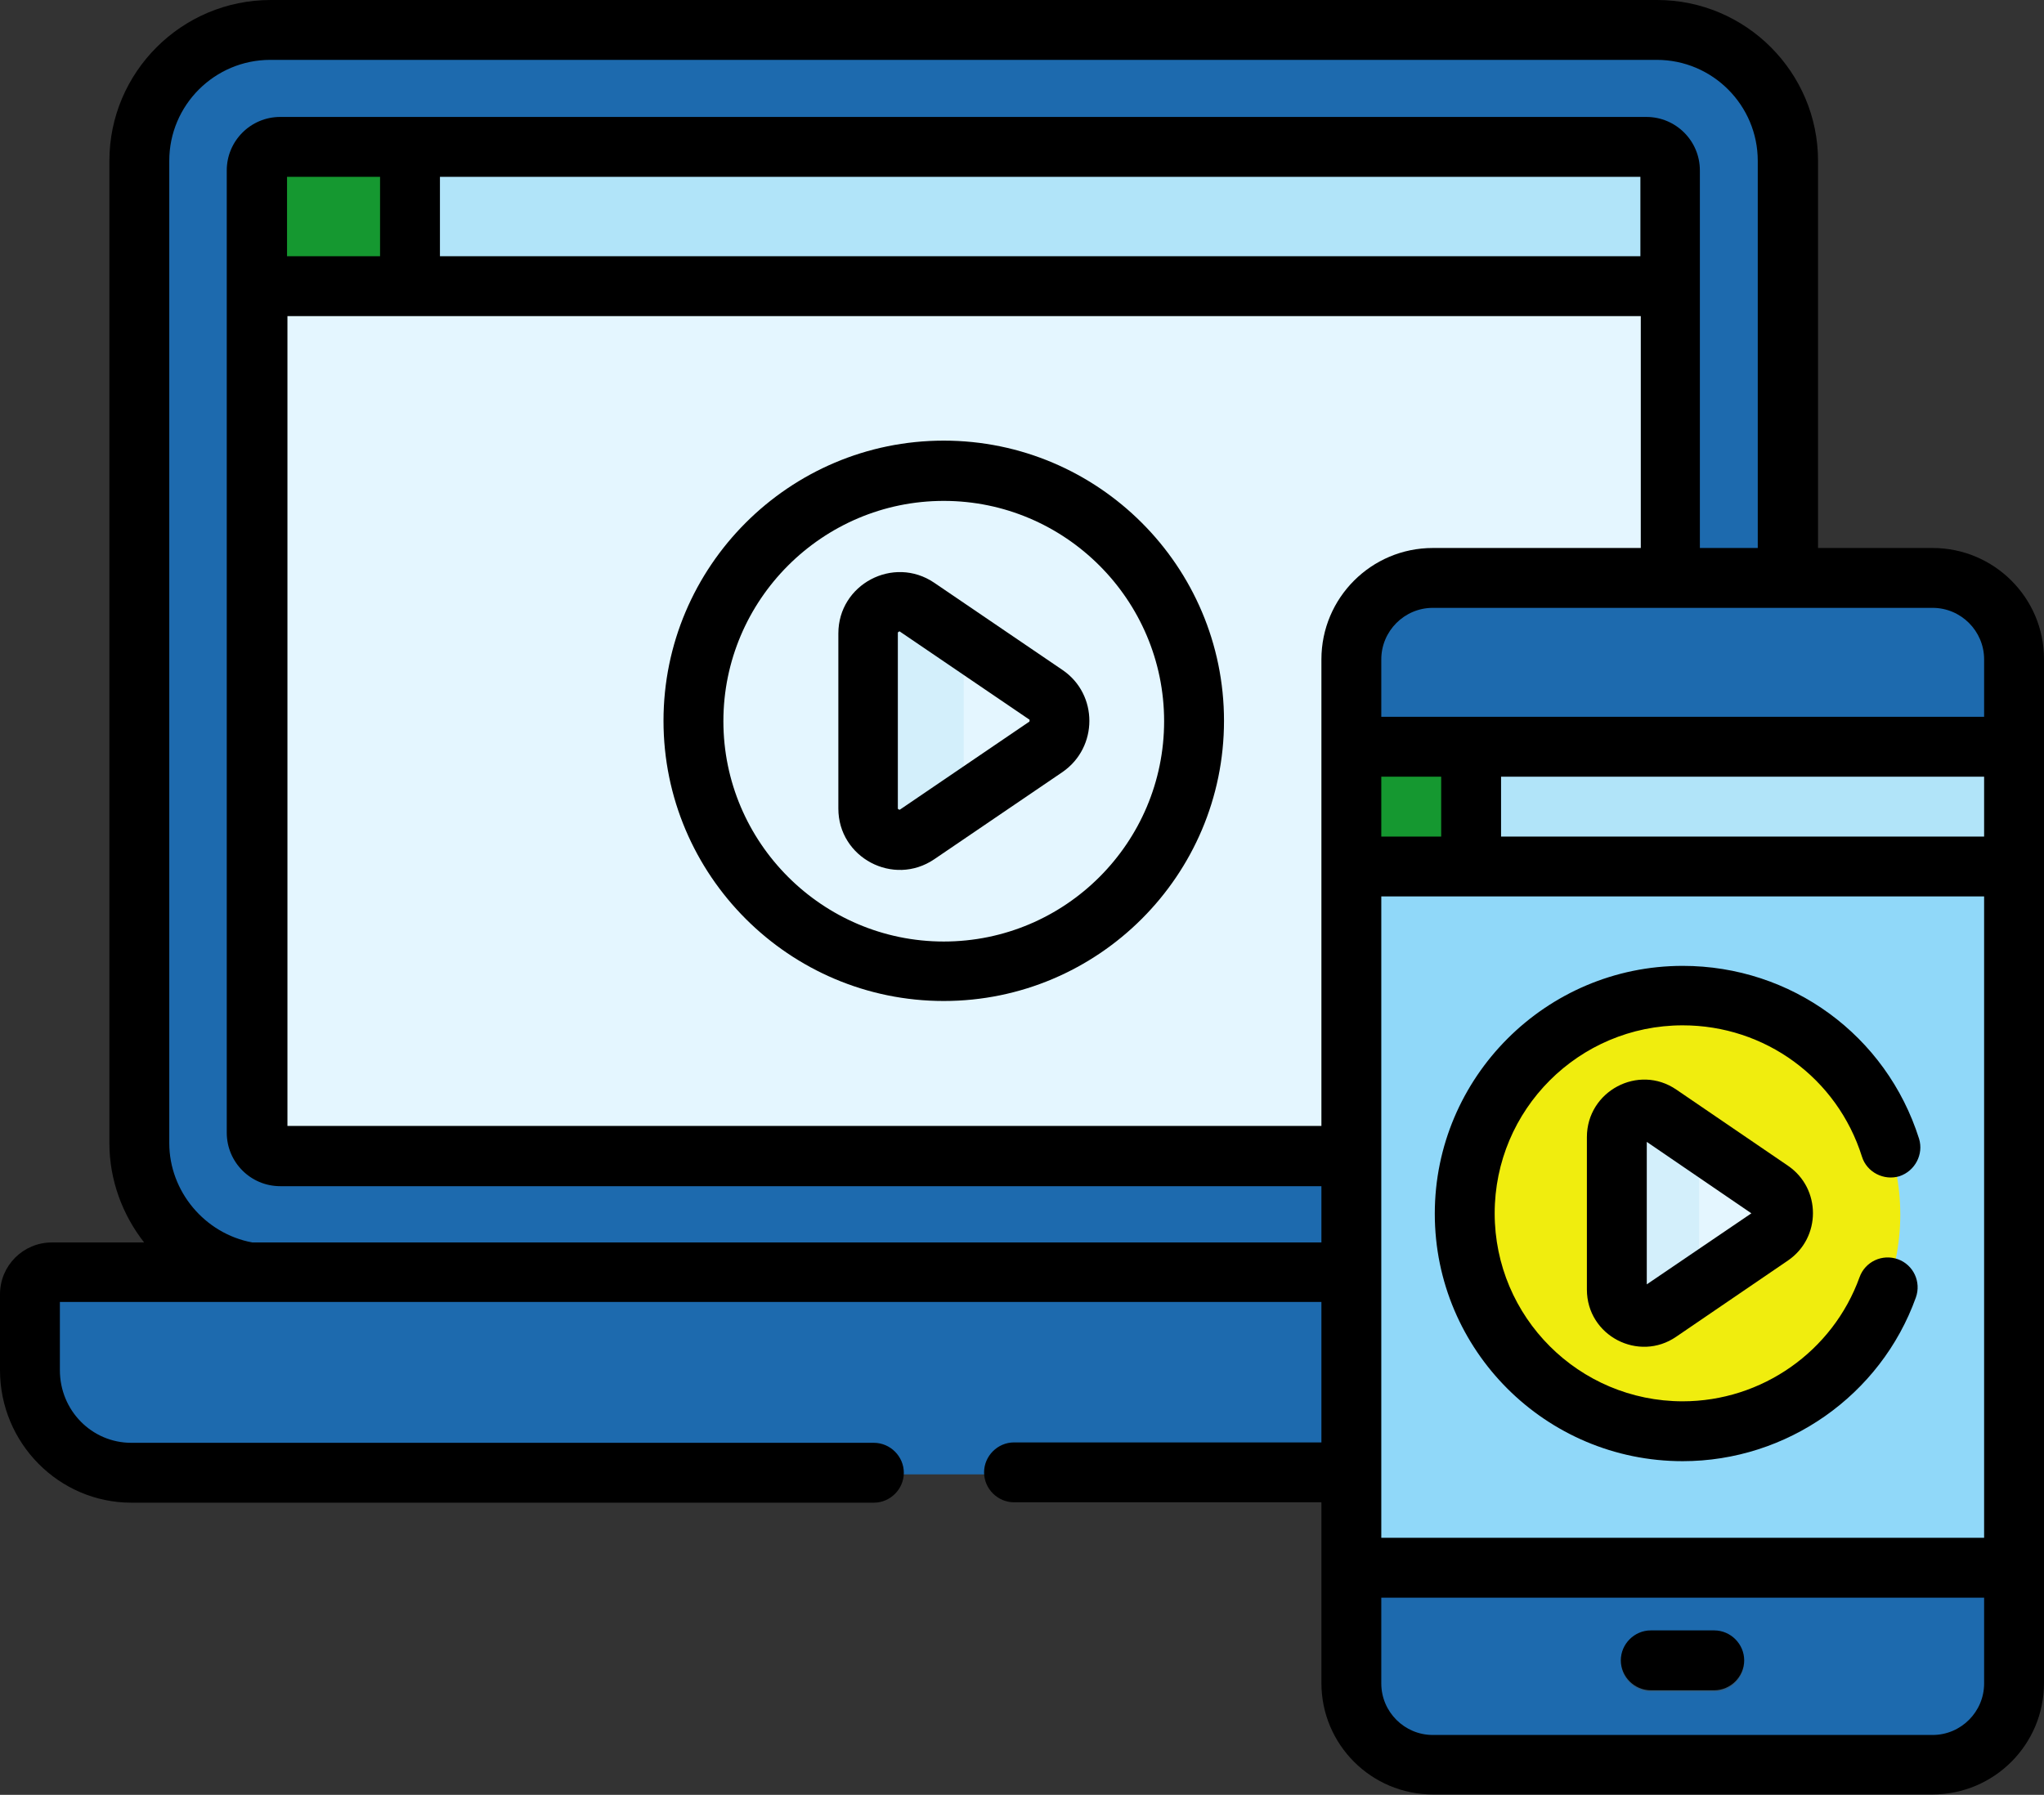
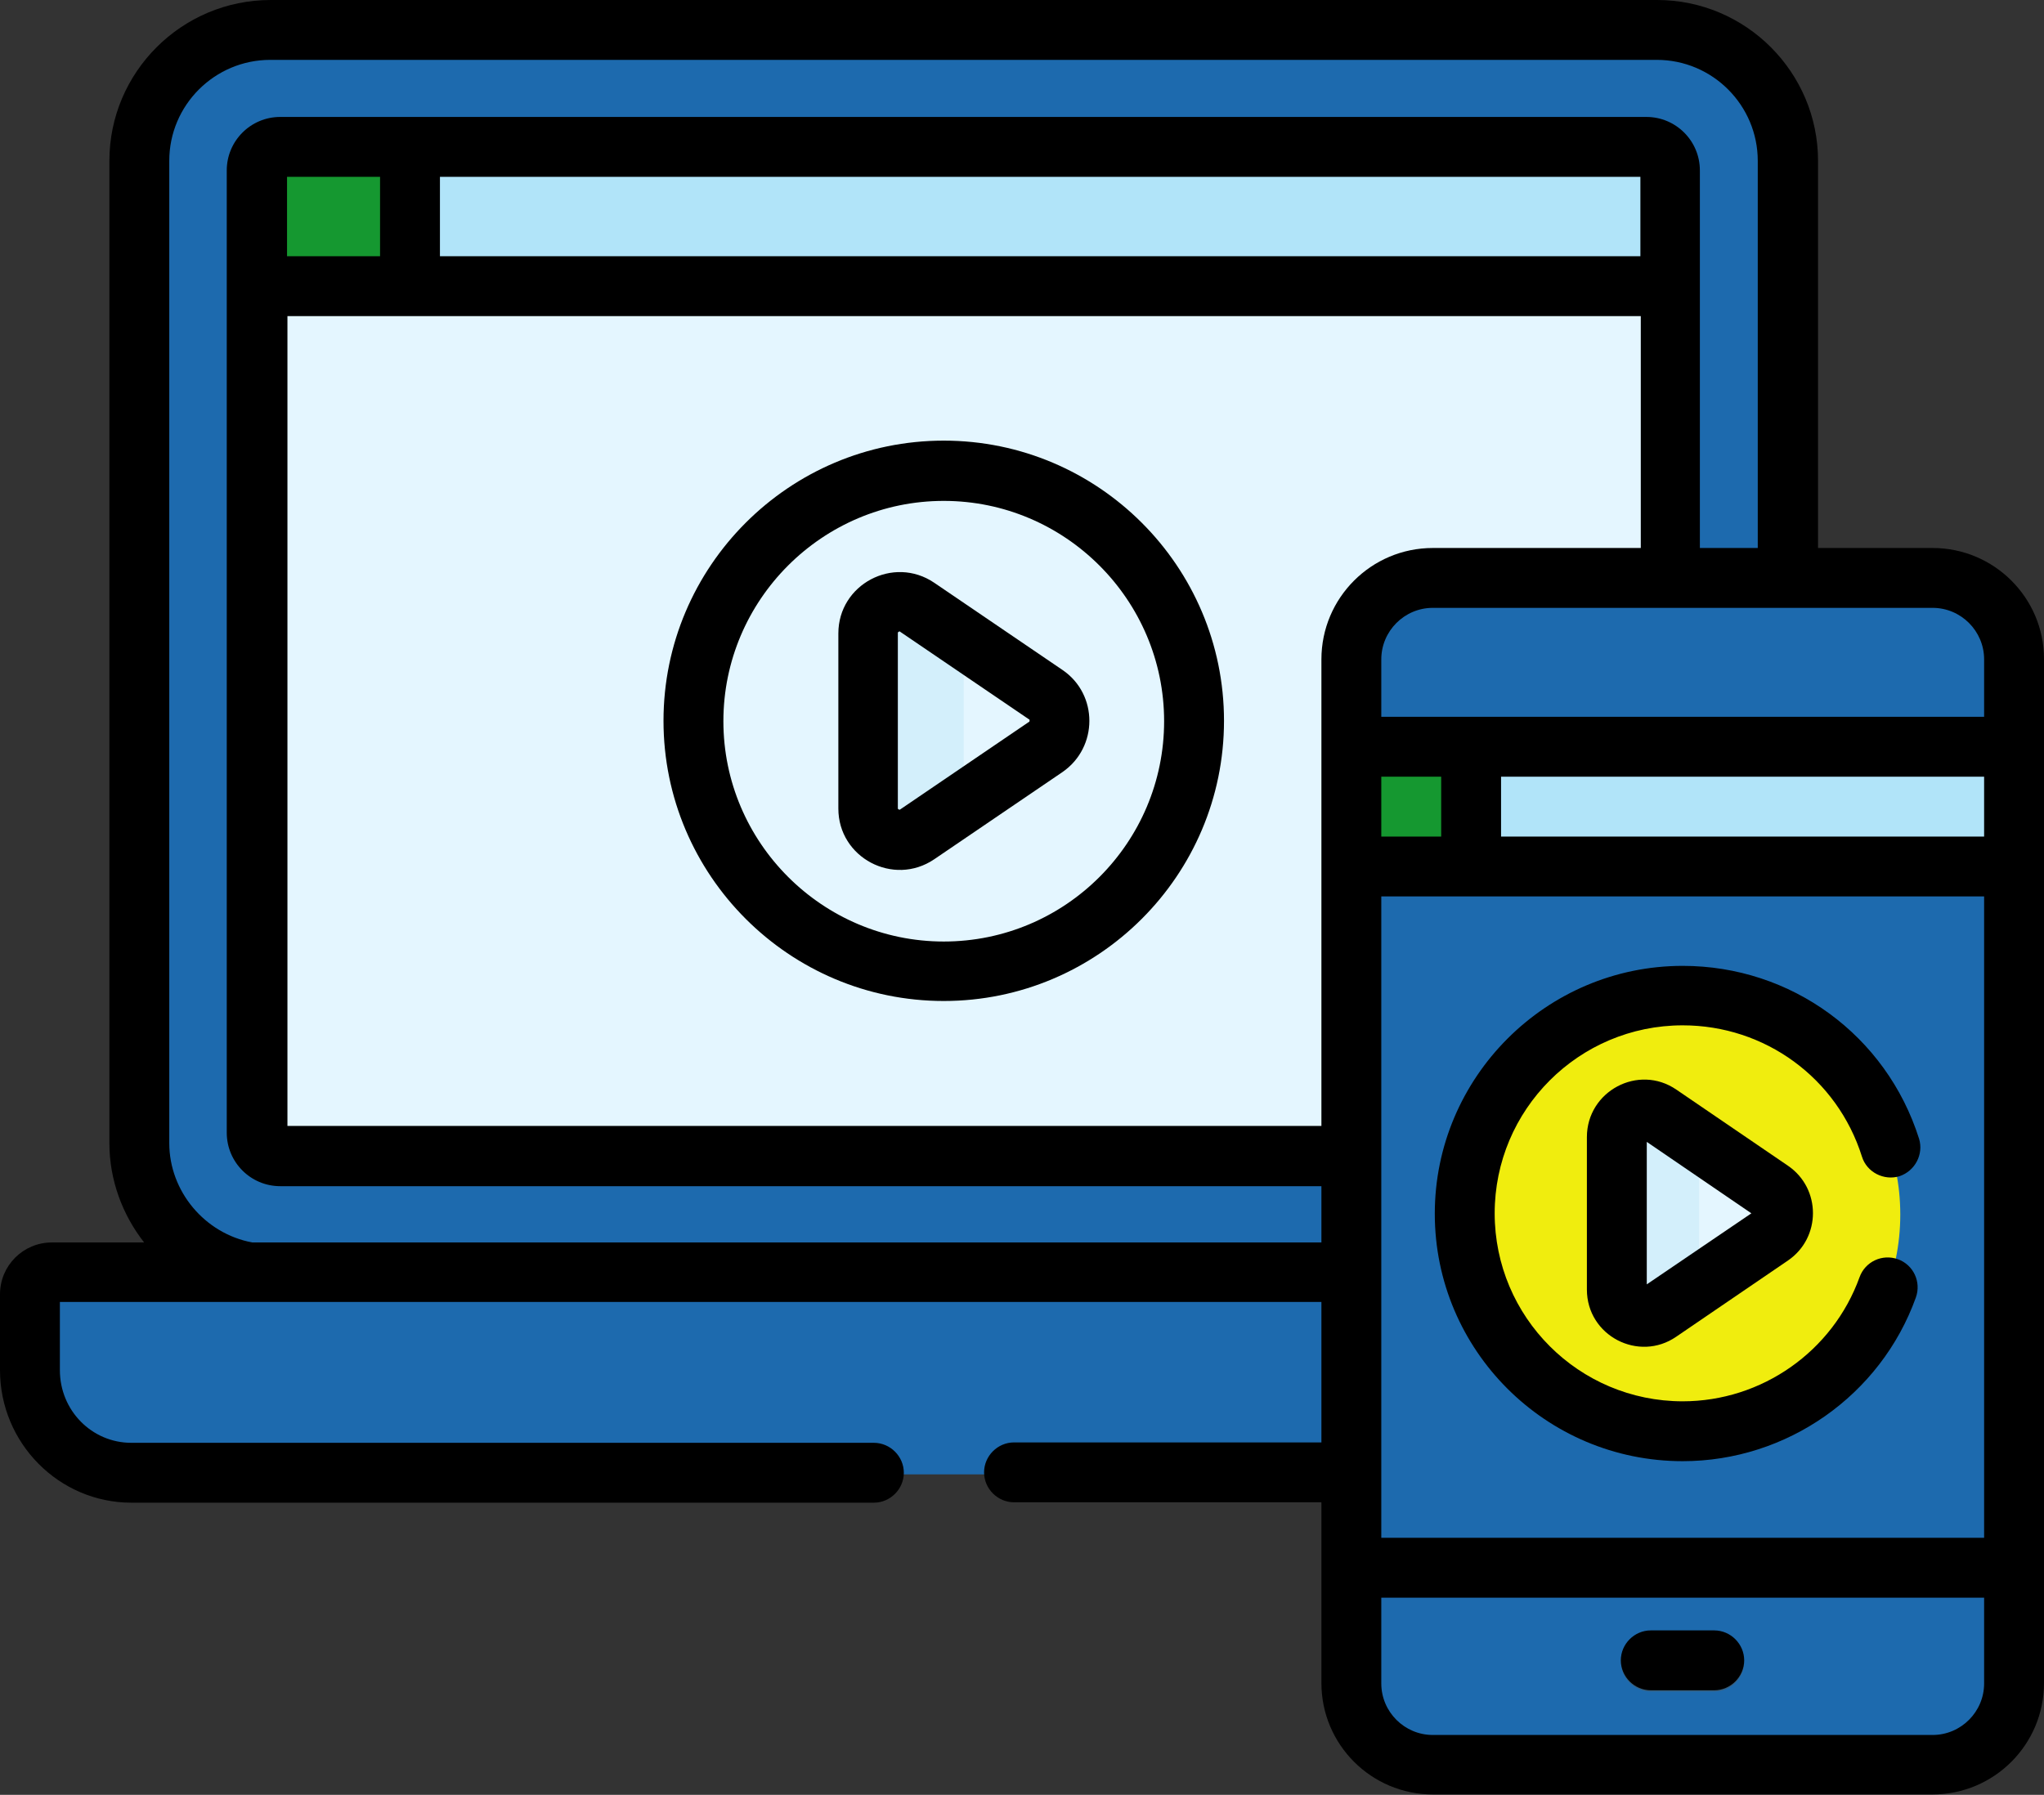
<svg xmlns="http://www.w3.org/2000/svg" version="1.1" id="Capa_1" x="0px" y="0px" viewBox="0 0 512 449.7" style="enable-background:new 0 0 512 449.7;" xml:space="preserve">
  <rect x="0" y="0" width="512" height="449.7" fill="#333333" stroke="none" />
  <style type="text/css">
	.st0{fill:#1D6AAE;}
	.st1{fill:#E4F6FF;}
	.st2{fill:#159830;}
	.st3{fill:#B1E4F9;}
	.st4{fill:#D3EFFB;}
	.st5{fill:#90D8F9;}
	.st6{fill:#365E7D;}
	.st7{fill:#F0ED0E;}
</style>
  <path class="st0" d="M415.1,7.8c-6.6,0-345.4,0-347.3,0C49.7,7.8,35,22.5,35,40.6v246.1c0,16,11.9,29.9,27.6,32.4l5.9,4.7h340.8  l11-4.7c15.8-2.5,27.6-16.4,27.6-32.4c0-8.2,0-238.7,0-246.1C447.9,22.6,433.1,7.8,415.1,7.8z" />
  <path class="st1" d="M414.4,65.8H70.3l-6,6.2v212.1c0,3.3,2.6,5.9,5.9,5.9h342.2c3.3,0,5.9-2.6,5.9-5.9c0-5.6,0-205.6,0-212.1  L414.4,65.8z" />
  <path class="st2" d="M102.6,37.1H70.3c-3.3,0-5.9,2.6-5.9,5.9v29h38.3l2.5-2.7V39L102.6,37.1z" />
  <path class="st3" d="M412.5,37.1c-15.2,0-297.8,0-309.9,0V72h315.7V43C418.4,39.7,415.7,37.1,412.5,37.1z" />
  <path class="st0" d="M469.8,319.2H12.9c-3,0-5.5,2.5-5.5,5.5v19c0,14.1,11.4,25.7,25.4,25.7h417c14,0,25.4-11.6,25.4-25.7v-19  C475.3,321.6,472.9,319.2,469.8,319.2z" />
  <path class="st0" d="M499.3,387.7V192.4l5.2-4.9c0-12.3,0-20.4,0-21.9c0-11.3-9.1-20.4-20.4-20.4H358.8c-11.3,0-20.4,9.1-20.4,20.4  v21.9l5.8,5.3v196.8l-5.8,3.6v29c0,11.3,9.1,20.4,20.4,20.4H484c11.3,0,20.4-9.1,20.4-20.4c0-1.9,0-12.7,0-29L499.3,387.7z" />
  <path class="st1" d="M261.9,174.5l-32.2-21.9c-5.2-3.6-12.3,0.2-12.3,6.5V203c0,6.3,7.1,10.1,12.3,6.5l32.2-21.9  C266.5,184.3,266.5,177.6,261.9,174.5z" />
  <path class="st4" d="M241.4,160.5l-11.7-8c-5.2-3.6-12.3,0.2-12.3,6.5v43.9c0,6.3,7.1,10.1,12.3,6.5l11.7-8V160.5z" />
-   <path class="st5" d="M338.4,216.1h166v177.1h-166V216.1z" />
  <g>
    <path class="st6" d="M429.4,423.8h-15.9c-4.1,0-7.5-3.4-7.5-7.5s3.4-7.5,7.5-7.5h15.9c4.1,0,7.5,3.4,7.5,7.5   S433.6,423.8,429.4,423.8z" />
  </g>
  <circle class="st7" cx="421.4" cy="304.3" r="54.6" />
  <path class="st2" d="M338.4,187.5H369v30h-30.6V187.5z" />
  <path class="st3" d="M368.5,187.5v30h136v-30C487.9,187.5,385.2,187.5,368.5,187.5z" />
  <path class="st1" d="M443.7,298.7l-28-19.1c-4.5-3.1-10.7,0.2-10.7,5.7v38.2c0,5.5,6.2,8.8,10.7,5.7l28-19.1  C447.6,307.3,447.6,301.4,443.7,298.7z" />
  <path class="st4" d="M425.6,286.3l-9.9-6.8c-4.5-3.1-10.7,0.2-10.7,5.7v38.2c0,5.5,6.2,8.8,10.7,5.7l9.9-6.8V286.3z" />
  <g>
    <path d="M484.1,137.3h-28.7v-97c0-22.2-18.1-40.3-40.3-40.3H67.8C45.5,0,27.4,18.1,27.4,40.3v246.1c0,9.3,3.3,18,8.7,24.9H13   c-7.2,0-13,5.8-13,13v19c0,18.3,14.8,33.2,32.9,33.2h186c4.1,0,7.5-3.4,7.5-7.5s-3.4-7.5-7.5-7.5h-186c-9.9,0-17.9-8.1-17.9-18.2   v-17.1h316v35.2h-77c-4.1,0-7.5,3.4-7.5,7.5s3.4,7.5,7.5,7.5h77v45.3c0,15.4,12.5,27.9,27.9,27.9h125.2c15.4,0,27.9-12.5,27.9-27.9   c0-11.5,0-248.4,0-256.6C512,149.8,499.5,137.3,484.1,137.3L484.1,137.3z M331,311.3H63.2c-11.9-2.2-20.8-12.8-20.8-24.9V40.3   c0-14,11.4-25.3,25.3-25.3H415c14,0,25.3,11.4,25.3,25.3v97h-14.5c0-10.5,0-83.1,0-94.6c0-7.4-6-13.4-13.4-13.4   c-2,0-331.8,0-342.2,0c-7.4,0-13.4,6-13.4,13.4v241.1c0,7.4,6,13.4,13.4,13.4H331V311.3L331,311.3z M410.9,44.3v19.9H110.2V44.3   H410.9z M95.2,44.3v19.9H71.9V44.3H95.2z M331,165.2v116.9H72V79.2h339v58.1h-52.1C343.5,137.3,331,149.8,331,165.2L331,165.2z    M346,194.6h15v15h-15V194.6z M497,421.8c0,7.1-5.8,12.9-12.9,12.9H358.9c-7.1,0-12.9-5.8-12.9-12.9v-21.5h151V421.8z M497,385.3   H346c0-61.2,0-99.5,0-160.7h151V385.3z M497,209.6H376v-15h121V209.6z M497,179.6c-7.7,0-144.2,0-151,0v-14.4   c0-7.1,5.8-12.9,12.9-12.9h125.2c7.1,0,12.9,5.8,12.9,12.9L497,179.6L497,179.6z" />
    <path d="M413.5,423.5h15.9c4.1,0,7.5-3.4,7.5-7.5s-3.4-7.5-7.5-7.5h-15.9c-4.1,0-7.5,3.4-7.5,7.5S409.4,423.5,413.5,423.5z" />
    <path d="M266.2,167.9L234,146c-10.2-6.9-24,0.4-24,12.7v43.9c0,12.3,13.8,19.6,24,12.7l32.2-21.9   C275.1,187.2,275.1,174,266.2,167.9z M257.7,180.9l-32.2,21.9c-0.1,0.1-0.2,0.1-0.4,0s-0.2-0.2-0.2-0.3v-43.9c0-0.1,0-0.2,0.2-0.3   c0.1,0,0.1-0.1,0.2-0.1c0.1,0,0.1,0,0.2,0.1l32.2,21.9c0.1,0,0.2,0.1,0.2,0.3C257.9,180.8,257.8,180.9,257.7,180.9L257.7,180.9z" />
    <path d="M236.4,110.4c-38.7,0-70.2,31.5-70.2,70.2s31.5,70.2,70.2,70.2s70.2-31.5,70.2-70.2S275.1,110.4,236.4,110.4L236.4,110.4z    M236.4,235.9c-30.4,0-55.2-24.8-55.2-55.2s24.8-55.2,55.2-55.2s55.2,24.8,55.2,55.2S266.9,235.9,236.4,235.9z" />
    <path d="M419.9,273c-9.5-6.5-22.4,0.4-22.4,11.9v38.2c0,11.6,13,18.3,22.4,11.8l28-19.1c8.3-5.7,8.3-18,0-23.7L419.9,273z    M412.5,321.8v-35.7l26.2,17.9L412.5,321.8z" />
    <path d="M421.5,366.1c26.1,0,49.6-16.5,58.4-41c1.4-3.9-0.6-8.2-4.5-9.6s-8.2,0.6-9.6,4.5c-6.7,18.6-24.5,31.1-44.3,31.1   c-26,0-47.1-21.1-47.1-47.1s21.1-47.1,47.1-47.1c20.6,0,38.7,13.2,44.9,32.9c1.2,3.9,5.5,6.1,9.4,4.9c3.9-1.3,6.1-5.5,4.9-9.4   c-8.2-25.9-32-43.3-59.2-43.3c-34.2,0-62.1,27.9-62.1,62.1S387.2,366.1,421.5,366.1L421.5,366.1z" />
  </g>
</svg>